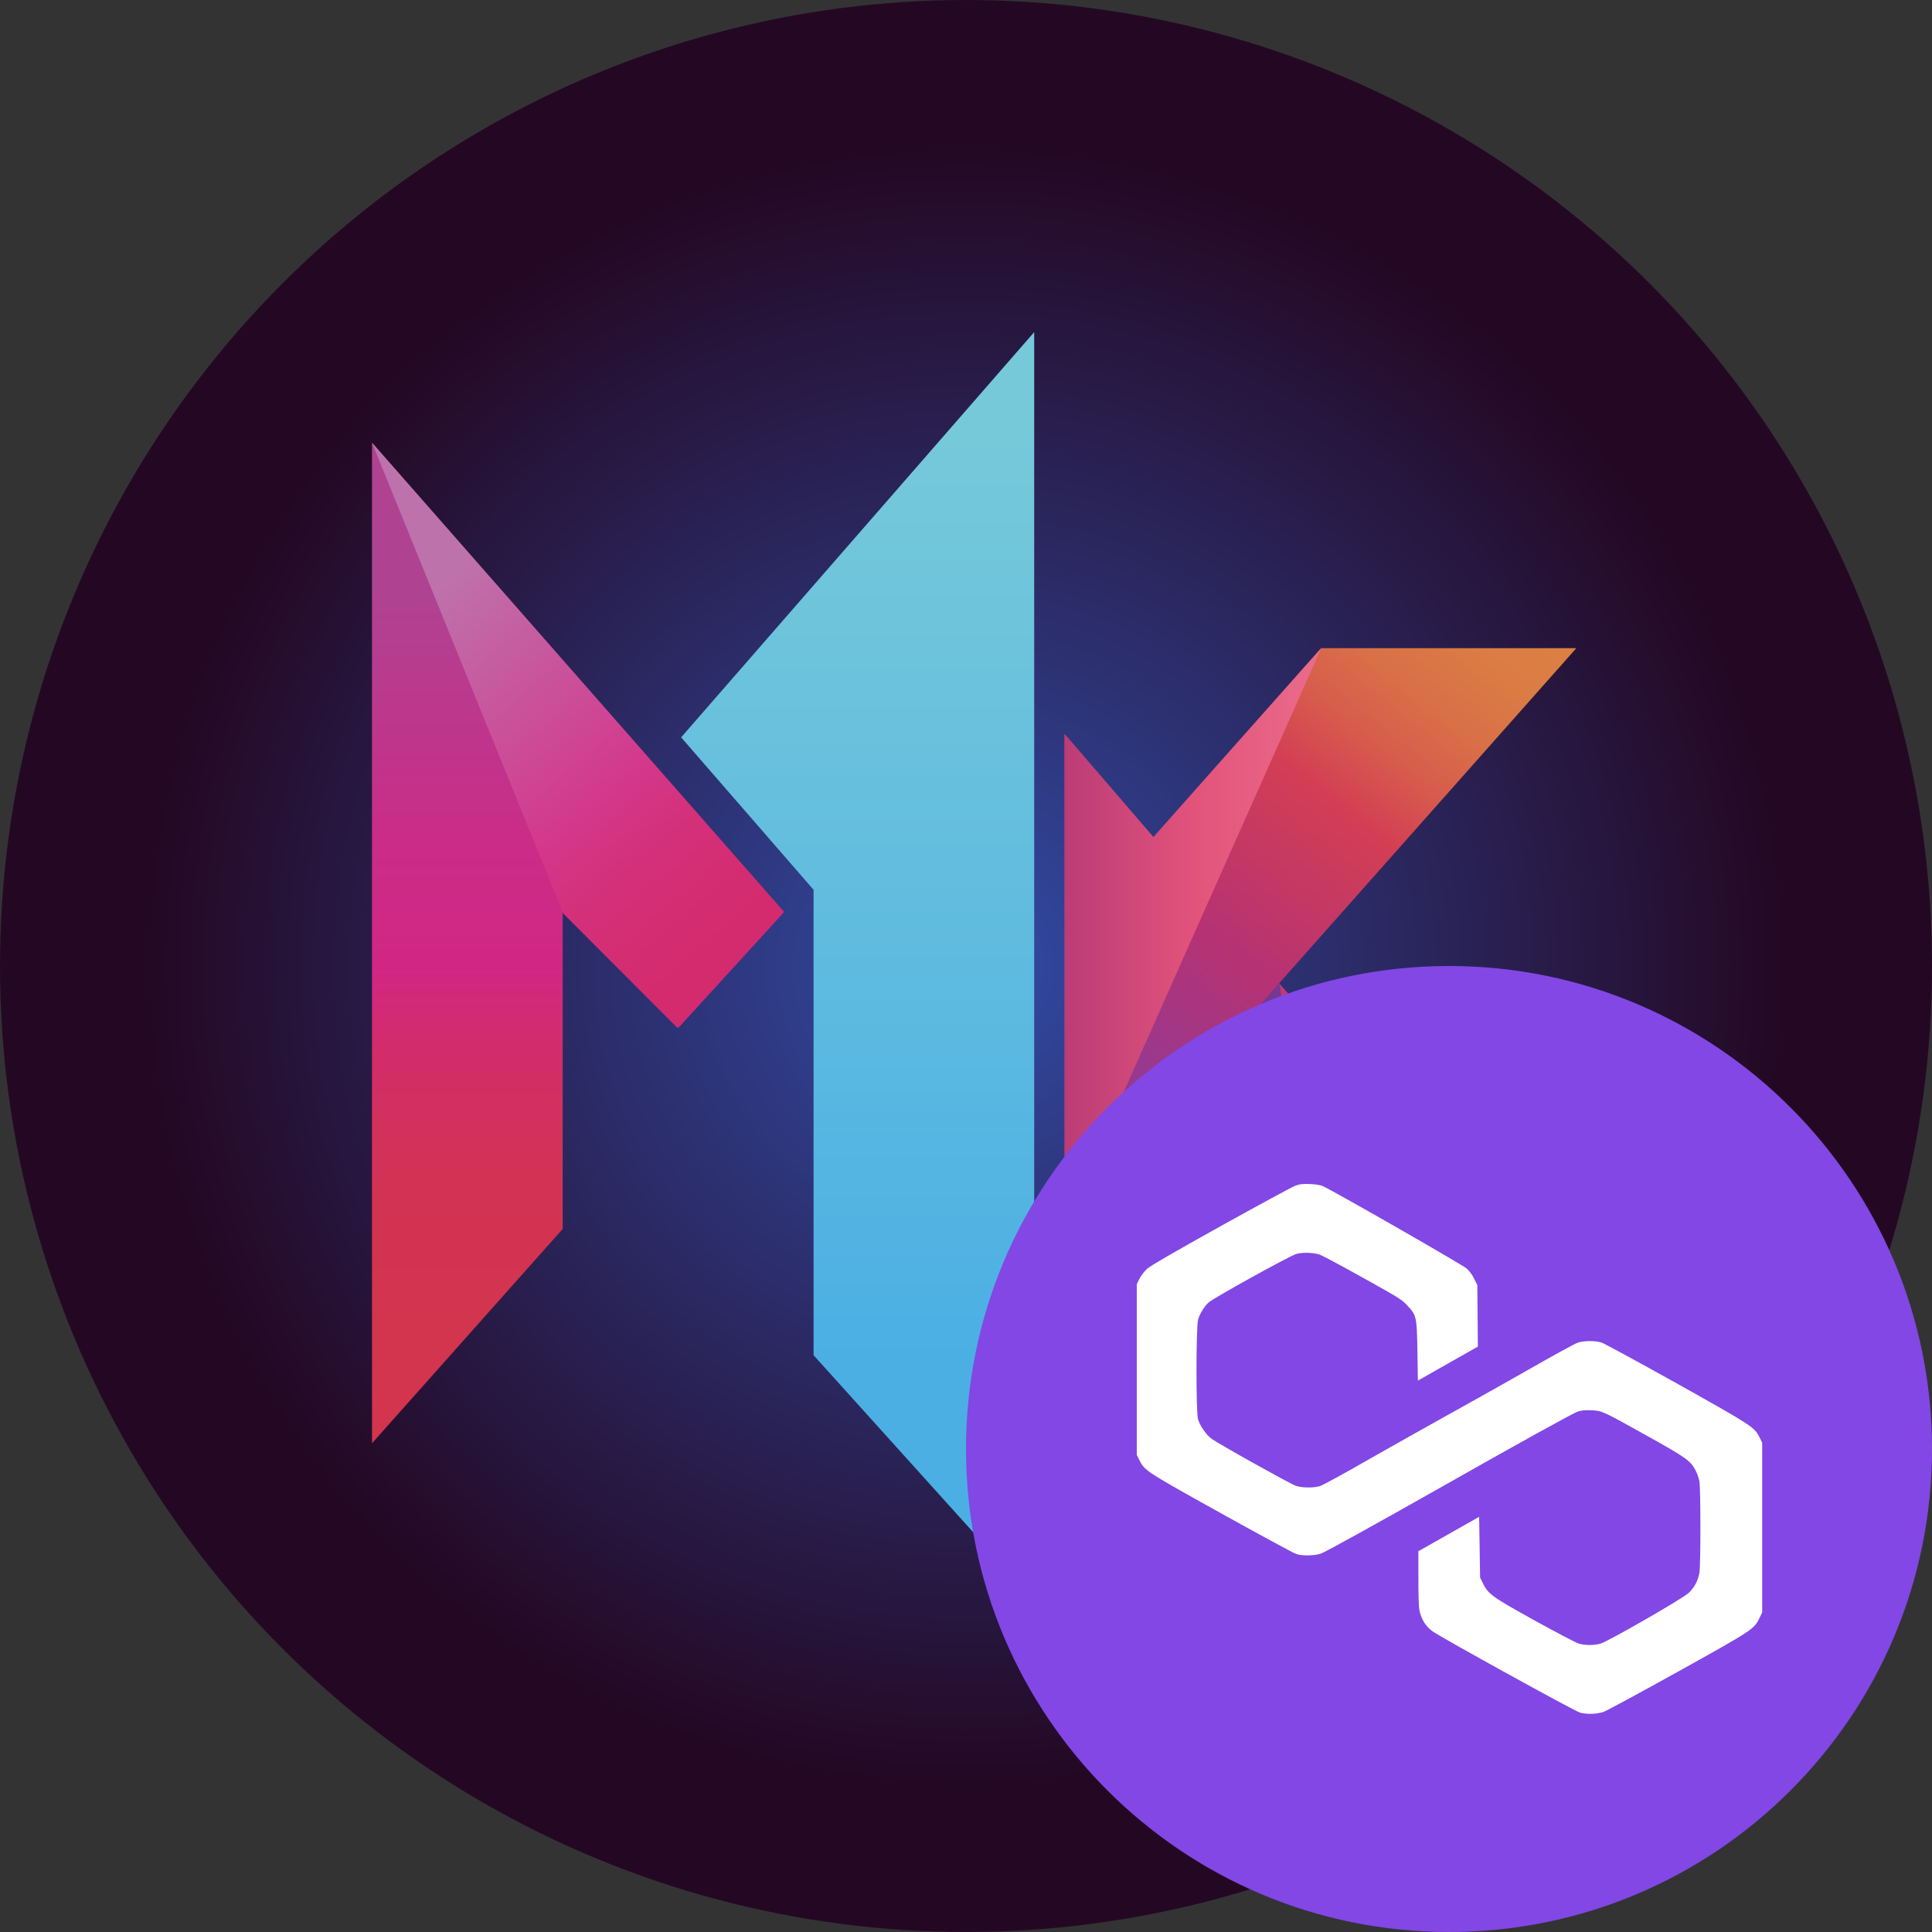
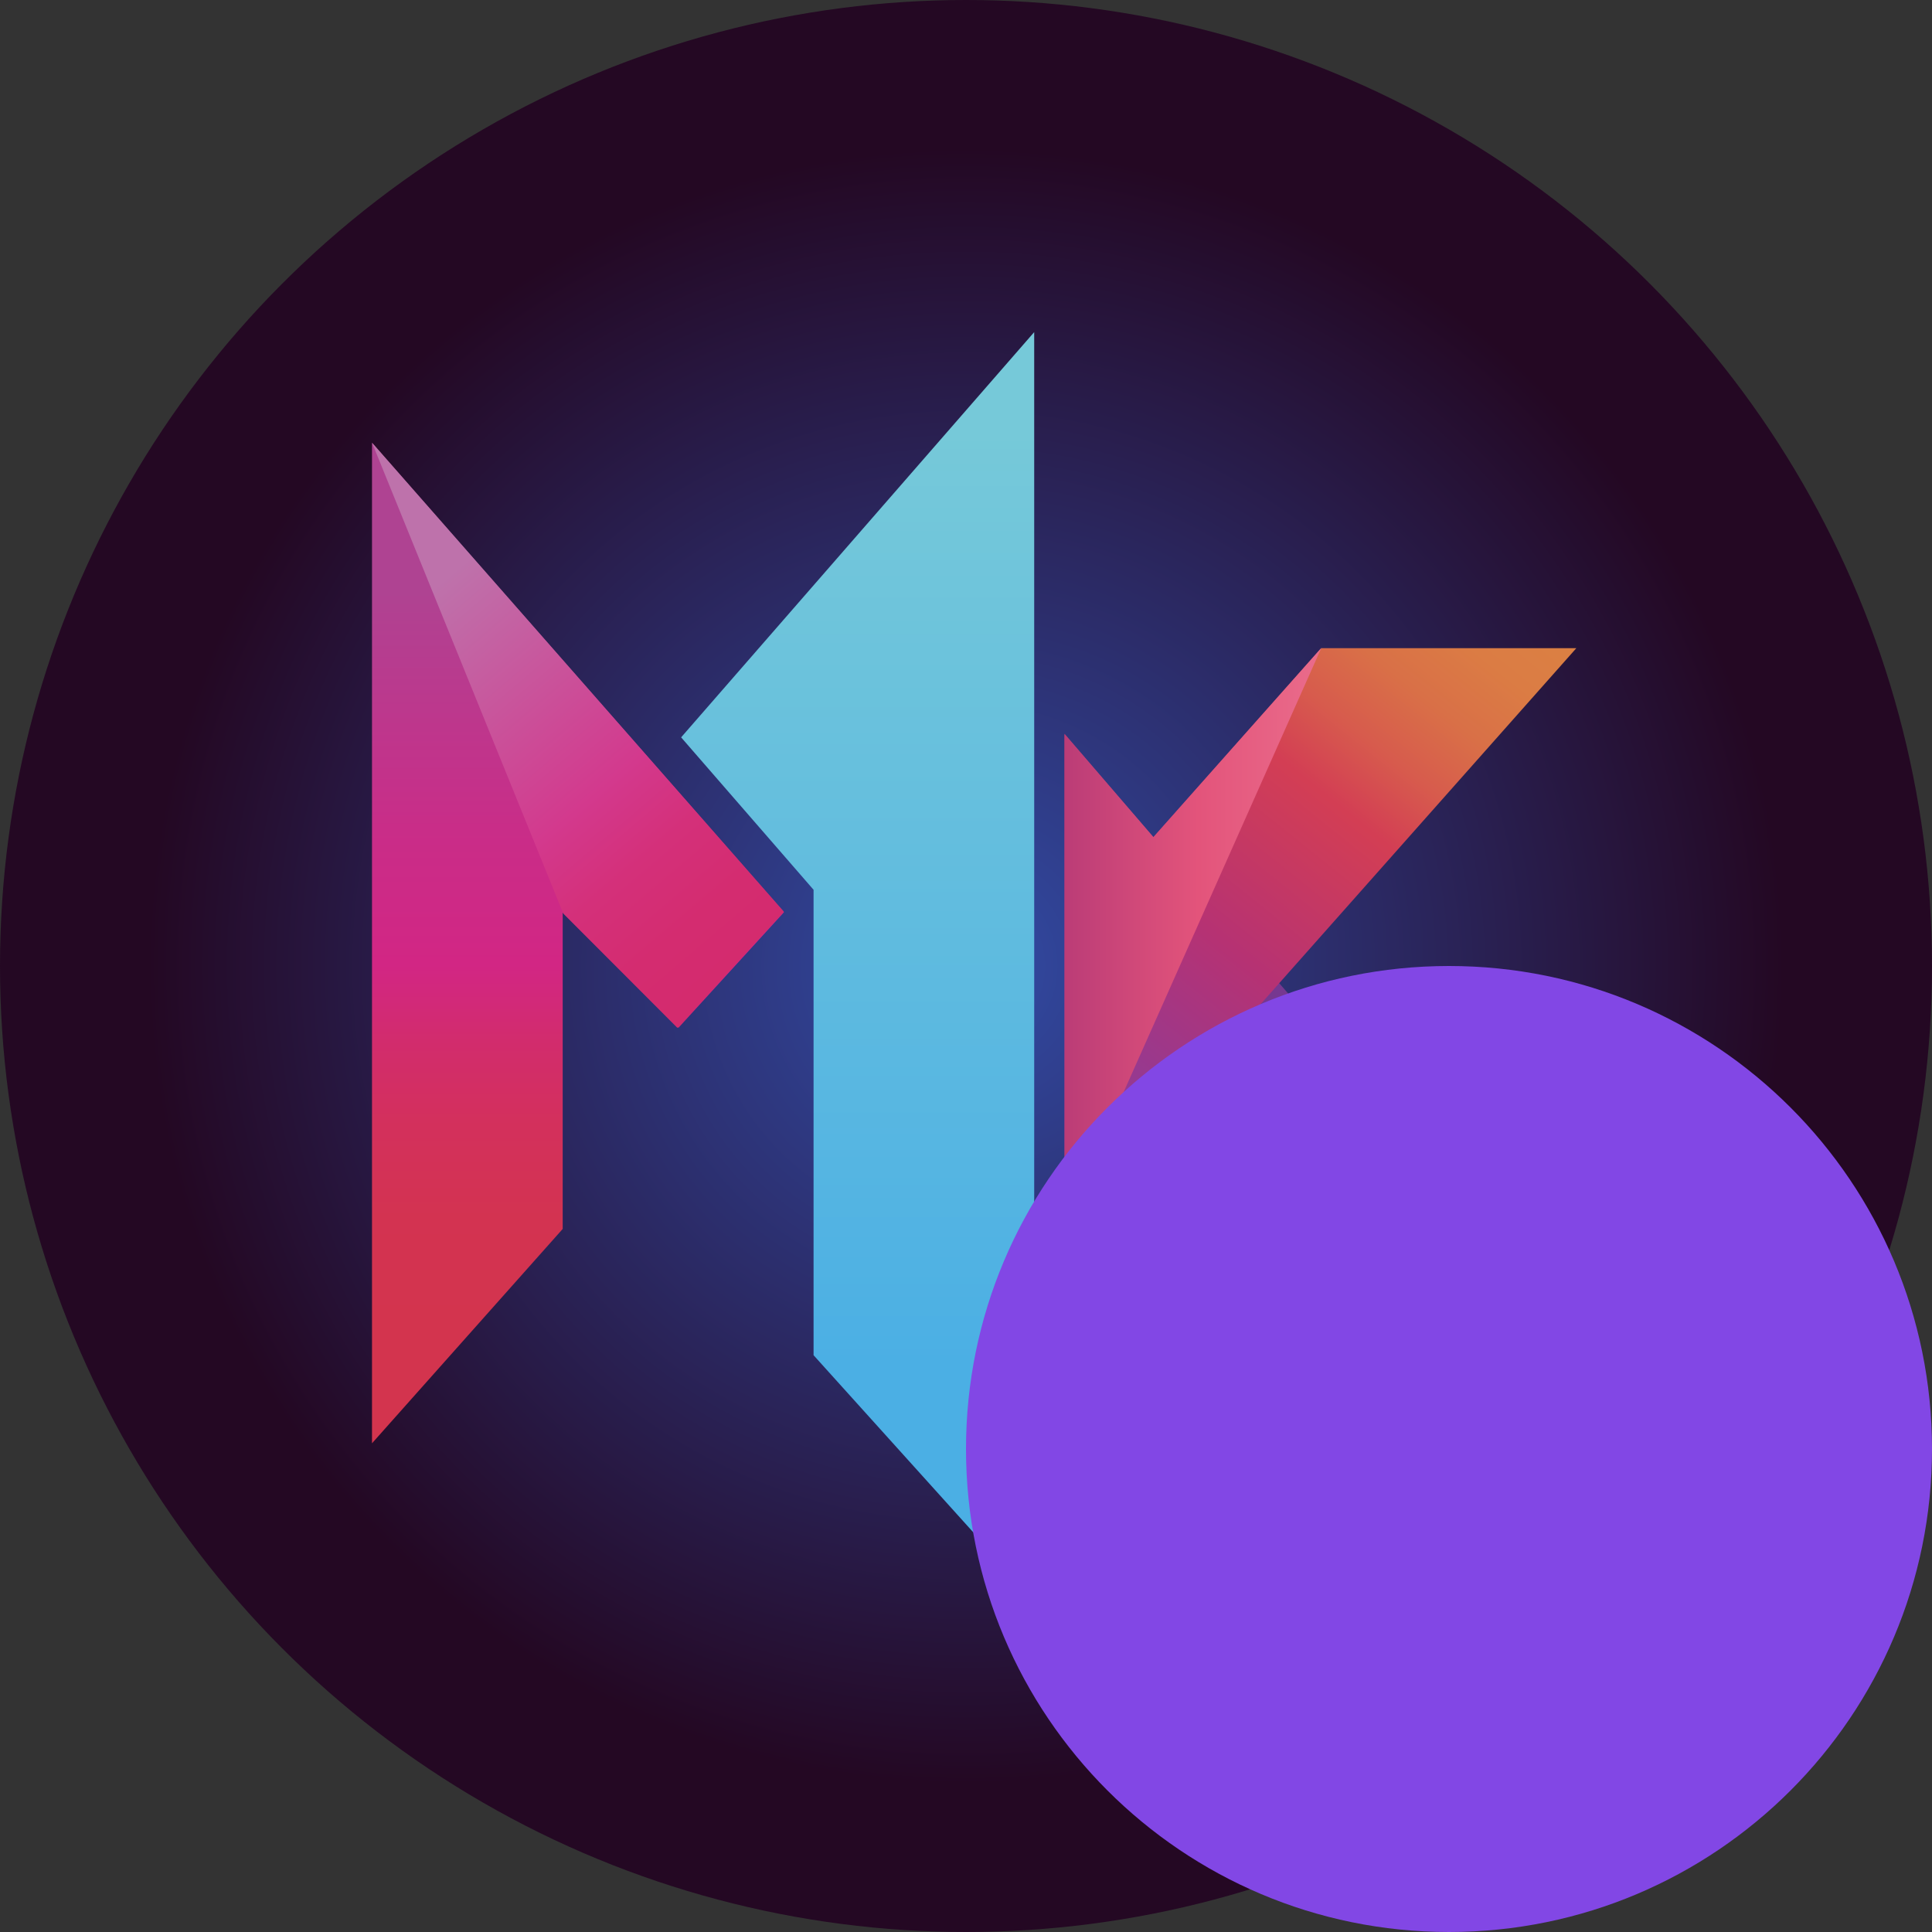
<svg xmlns="http://www.w3.org/2000/svg" width="20" height="20" viewBox="0 0 20 20" fill="none">
  <rect x="0" y="0" width="20" height="20" fill="#333333" stroke="none" />
  <circle cx="10" cy="10" r="10" fill="url(#paint0_radial_8323_67066)" />
  <path fill-rule="evenodd" clip-rule="evenodd" d="M7.023 10.64L5.825 9.446V12.722L3.851 14.941V4.585L8.116 9.443L7.023 10.64Z" fill="url(#paint1_linear_8323_67066)" />
  <path fill-rule="evenodd" clip-rule="evenodd" d="M11.023 7.609L16.283 13.697H13.691L11.023 10.463V7.609Z" fill="url(#paint2_linear_8323_67066)" />
-   <path fill-rule="evenodd" clip-rule="evenodd" d="M13.693 13.697L13.247 10.186L16.283 13.697H13.693Z" fill="url(#paint3_linear_8323_67066)" />
  <path fill-rule="evenodd" clip-rule="evenodd" d="M10.706 3.438V16.562L8.422 14.029V9.211L7.051 7.633L10.706 3.438Z" fill="url(#paint4_linear_8323_67066)" />
  <path fill-rule="evenodd" clip-rule="evenodd" d="M5.831 9.457L3.851 4.582L8.114 9.437L7.012 10.64L5.831 9.457Z" fill="url(#paint5_linear_8323_67066)" />
  <path fill-rule="evenodd" clip-rule="evenodd" d="M13.679 6.71H16.318L11.02 12.684V7.601L11.94 8.669L13.679 6.71Z" fill="url(#paint6_linear_8323_67066)" />
  <path fill-rule="evenodd" clip-rule="evenodd" d="M13.679 6.706L11.94 8.665L11.02 7.596V12.68L13.679 6.706Z" fill="url(#paint7_linear_8323_67066)" />
  <g clip-path="url(#clip0_8323_67066)">
    <path d="M15 20C17.761 20 20 17.761 20 15C20 12.239 17.761 10 15 10C12.239 10 10 12.239 10 15C10 17.761 12.239 20 15 20Z" fill="#8247E5" />
-     <path fill-rule="evenodd" clip-rule="evenodd" d="M13.407 12.275C13.374 12.288 13.027 12.476 12.636 12.693C12.134 12.973 11.911 13.102 11.876 13.134C11.847 13.16 11.813 13.204 11.796 13.237L11.768 13.294V14.178V15.062L11.796 15.118C11.85 15.225 11.868 15.236 12.65 15.671C13.05 15.893 13.396 16.081 13.421 16.088C13.486 16.108 13.608 16.105 13.673 16.083C13.724 16.065 14.208 15.797 14.917 15.396C15.703 14.95 16.284 14.629 16.332 14.613C16.371 14.6 16.406 14.596 16.473 14.599C16.585 14.604 16.585 14.604 17.058 14.868C17.452 15.087 17.499 15.121 17.552 15.22C17.568 15.251 17.586 15.303 17.592 15.334C17.606 15.413 17.606 16.205 17.592 16.283C17.577 16.365 17.539 16.436 17.481 16.49C17.417 16.55 16.64 16.997 16.565 17.016C16.497 17.034 16.407 17.033 16.342 17.014C16.313 17.005 16.109 16.898 15.89 16.777C15.449 16.533 15.405 16.502 15.351 16.39L15.322 16.331L15.317 16.017L15.312 15.702L14.998 15.88L14.683 16.058L14.683 16.338C14.683 16.509 14.687 16.638 14.694 16.67C14.713 16.763 14.759 16.836 14.829 16.887C14.912 16.948 16.305 17.716 16.356 17.729C16.432 17.749 16.533 17.745 16.603 17.72C16.636 17.708 16.983 17.52 17.374 17.303C18.149 16.872 18.157 16.866 18.214 16.75L18.242 16.692V15.813V14.935L18.214 14.878C18.16 14.772 18.141 14.76 17.356 14.32C16.954 14.096 16.605 13.906 16.579 13.898C16.513 13.877 16.398 13.878 16.333 13.899C16.303 13.909 16.066 14.039 15.806 14.188C15.545 14.336 15.176 14.544 14.985 14.649C14.795 14.754 14.431 14.959 14.176 15.104C13.922 15.25 13.691 15.376 13.664 15.384C13.595 15.404 13.477 15.403 13.412 15.38C13.354 15.36 12.614 14.947 12.542 14.894C12.487 14.854 12.423 14.761 12.402 14.693C12.38 14.617 12.381 13.737 12.403 13.659C12.422 13.595 12.465 13.526 12.513 13.482C12.564 13.436 13.351 13 13.419 12.981C13.479 12.963 13.592 12.966 13.658 12.986C13.678 12.992 13.876 13.097 14.098 13.221C14.469 13.427 14.507 13.45 14.562 13.508C14.664 13.614 14.667 13.627 14.673 13.988L14.678 14.292L14.988 14.116L15.299 13.94L15.296 13.622L15.293 13.303L15.261 13.238C15.241 13.197 15.211 13.158 15.182 13.131C15.138 13.092 13.784 12.316 13.69 12.277C13.667 12.267 13.615 12.259 13.56 12.257C13.481 12.254 13.458 12.257 13.407 12.275Z" fill="white" />
  </g>
  <defs>
    <radialGradient id="paint0_radial_8323_67066" cx="0" cy="0" r="1" gradientUnits="userSpaceOnUse" gradientTransform="translate(10 10) rotate(90) scale(10)">
      <stop stop-color="#324BA5" />
      <stop offset="0.84" stop-color="#240823" />
    </radialGradient>
    <linearGradient id="paint1_linear_8323_67066" x1="5.983" y1="6.13" x2="5.983" y2="13.689" gradientUnits="userSpaceOnUse">
      <stop stop-color="#AF4392" />
      <stop offset="0.021" stop-color="#B14191" />
      <stop offset="0.324" stop-color="#C92D88" />
      <stop offset="0.511" stop-color="#D22684" />
      <stop offset="0.614" stop-color="#D22C6D" />
      <stop offset="0.73" stop-color="#D3305C" />
      <stop offset="0.855" stop-color="#D33351" />
      <stop offset="1" stop-color="#D3344E" />
    </linearGradient>
    <linearGradient id="paint2_linear_8323_67066" x1="11.386" y1="9.557" x2="14.656" y2="13.248" gradientUnits="userSpaceOnUse">
      <stop stop-color="#77328D" />
      <stop offset="0.5" stop-color="#763A91" />
      <stop offset="0.689" stop-color="#6F3E93" />
      <stop offset="1" stop-color="#6C4094" />
    </linearGradient>
    <linearGradient id="paint3_linear_8323_67066" x1="12.557" y1="10.907" x2="15.339" y2="14.058" gradientUnits="userSpaceOnUse">
      <stop offset="0.01" stop-color="#BF3879" />
      <stop offset="0.634" stop-color="#64529F" />
      <stop offset="0.709" stop-color="#5A56A2" />
      <stop offset="0.839" stop-color="#505AA5" />
      <stop offset="1" stop-color="#4D5BA6" />
    </linearGradient>
    <linearGradient id="paint4_linear_8323_67066" x1="8.878" y1="14.133" x2="8.878" y2="4.459" gradientUnits="userSpaceOnUse">
      <stop stop-color="#4BAFE4" />
      <stop offset="0.211" stop-color="#55B5E2" />
      <stop offset="1" stop-color="#76C9D9" />
    </linearGradient>
    <linearGradient id="paint5_linear_8323_67066" x1="4.238" y1="6.231" x2="7.837" y2="10.463" gradientUnits="userSpaceOnUse">
      <stop offset="0.01" stop-color="#BE72AB" />
      <stop offset="0.5" stop-color="#D3398D" />
      <stop offset="0.512" stop-color="#D3388B" />
      <stop offset="0.646" stop-color="#D4307A" />
      <stop offset="0.793" stop-color="#D42C70" />
      <stop offset="0.975" stop-color="#D42A6D" />
    </linearGradient>
    <linearGradient id="paint6_linear_8323_67066" x1="14.93" y1="5.58" x2="9.484" y2="12.382" gradientUnits="userSpaceOnUse">
      <stop stop-color="#DB8043" />
      <stop offset="0.079" stop-color="#DB7C44" />
      <stop offset="0.16" stop-color="#D97047" />
      <stop offset="0.242" stop-color="#D75B4D" />
      <stop offset="0.324" stop-color="#D33E54" />
      <stop offset="0.325" stop-color="#D33E54" />
      <stop offset="0.536" stop-color="#B63273" />
      <stop offset="0.721" stop-color="#97398F" />
    </linearGradient>
    <linearGradient id="paint7_linear_8323_67066" x1="11.02" y1="9.693" x2="13.679" y2="9.693" gradientUnits="userSpaceOnUse">
      <stop stop-color="#BB3C77" />
      <stop offset="0.52" stop-color="#E3547B" />
      <stop offset="1" stop-color="#EA6C8B" />
    </linearGradient>
    <clipPath id="clip0_8323_67066">
      <rect width="10" height="10" fill="white" transform="translate(10 10)" />
    </clipPath>
  </defs>
</svg>